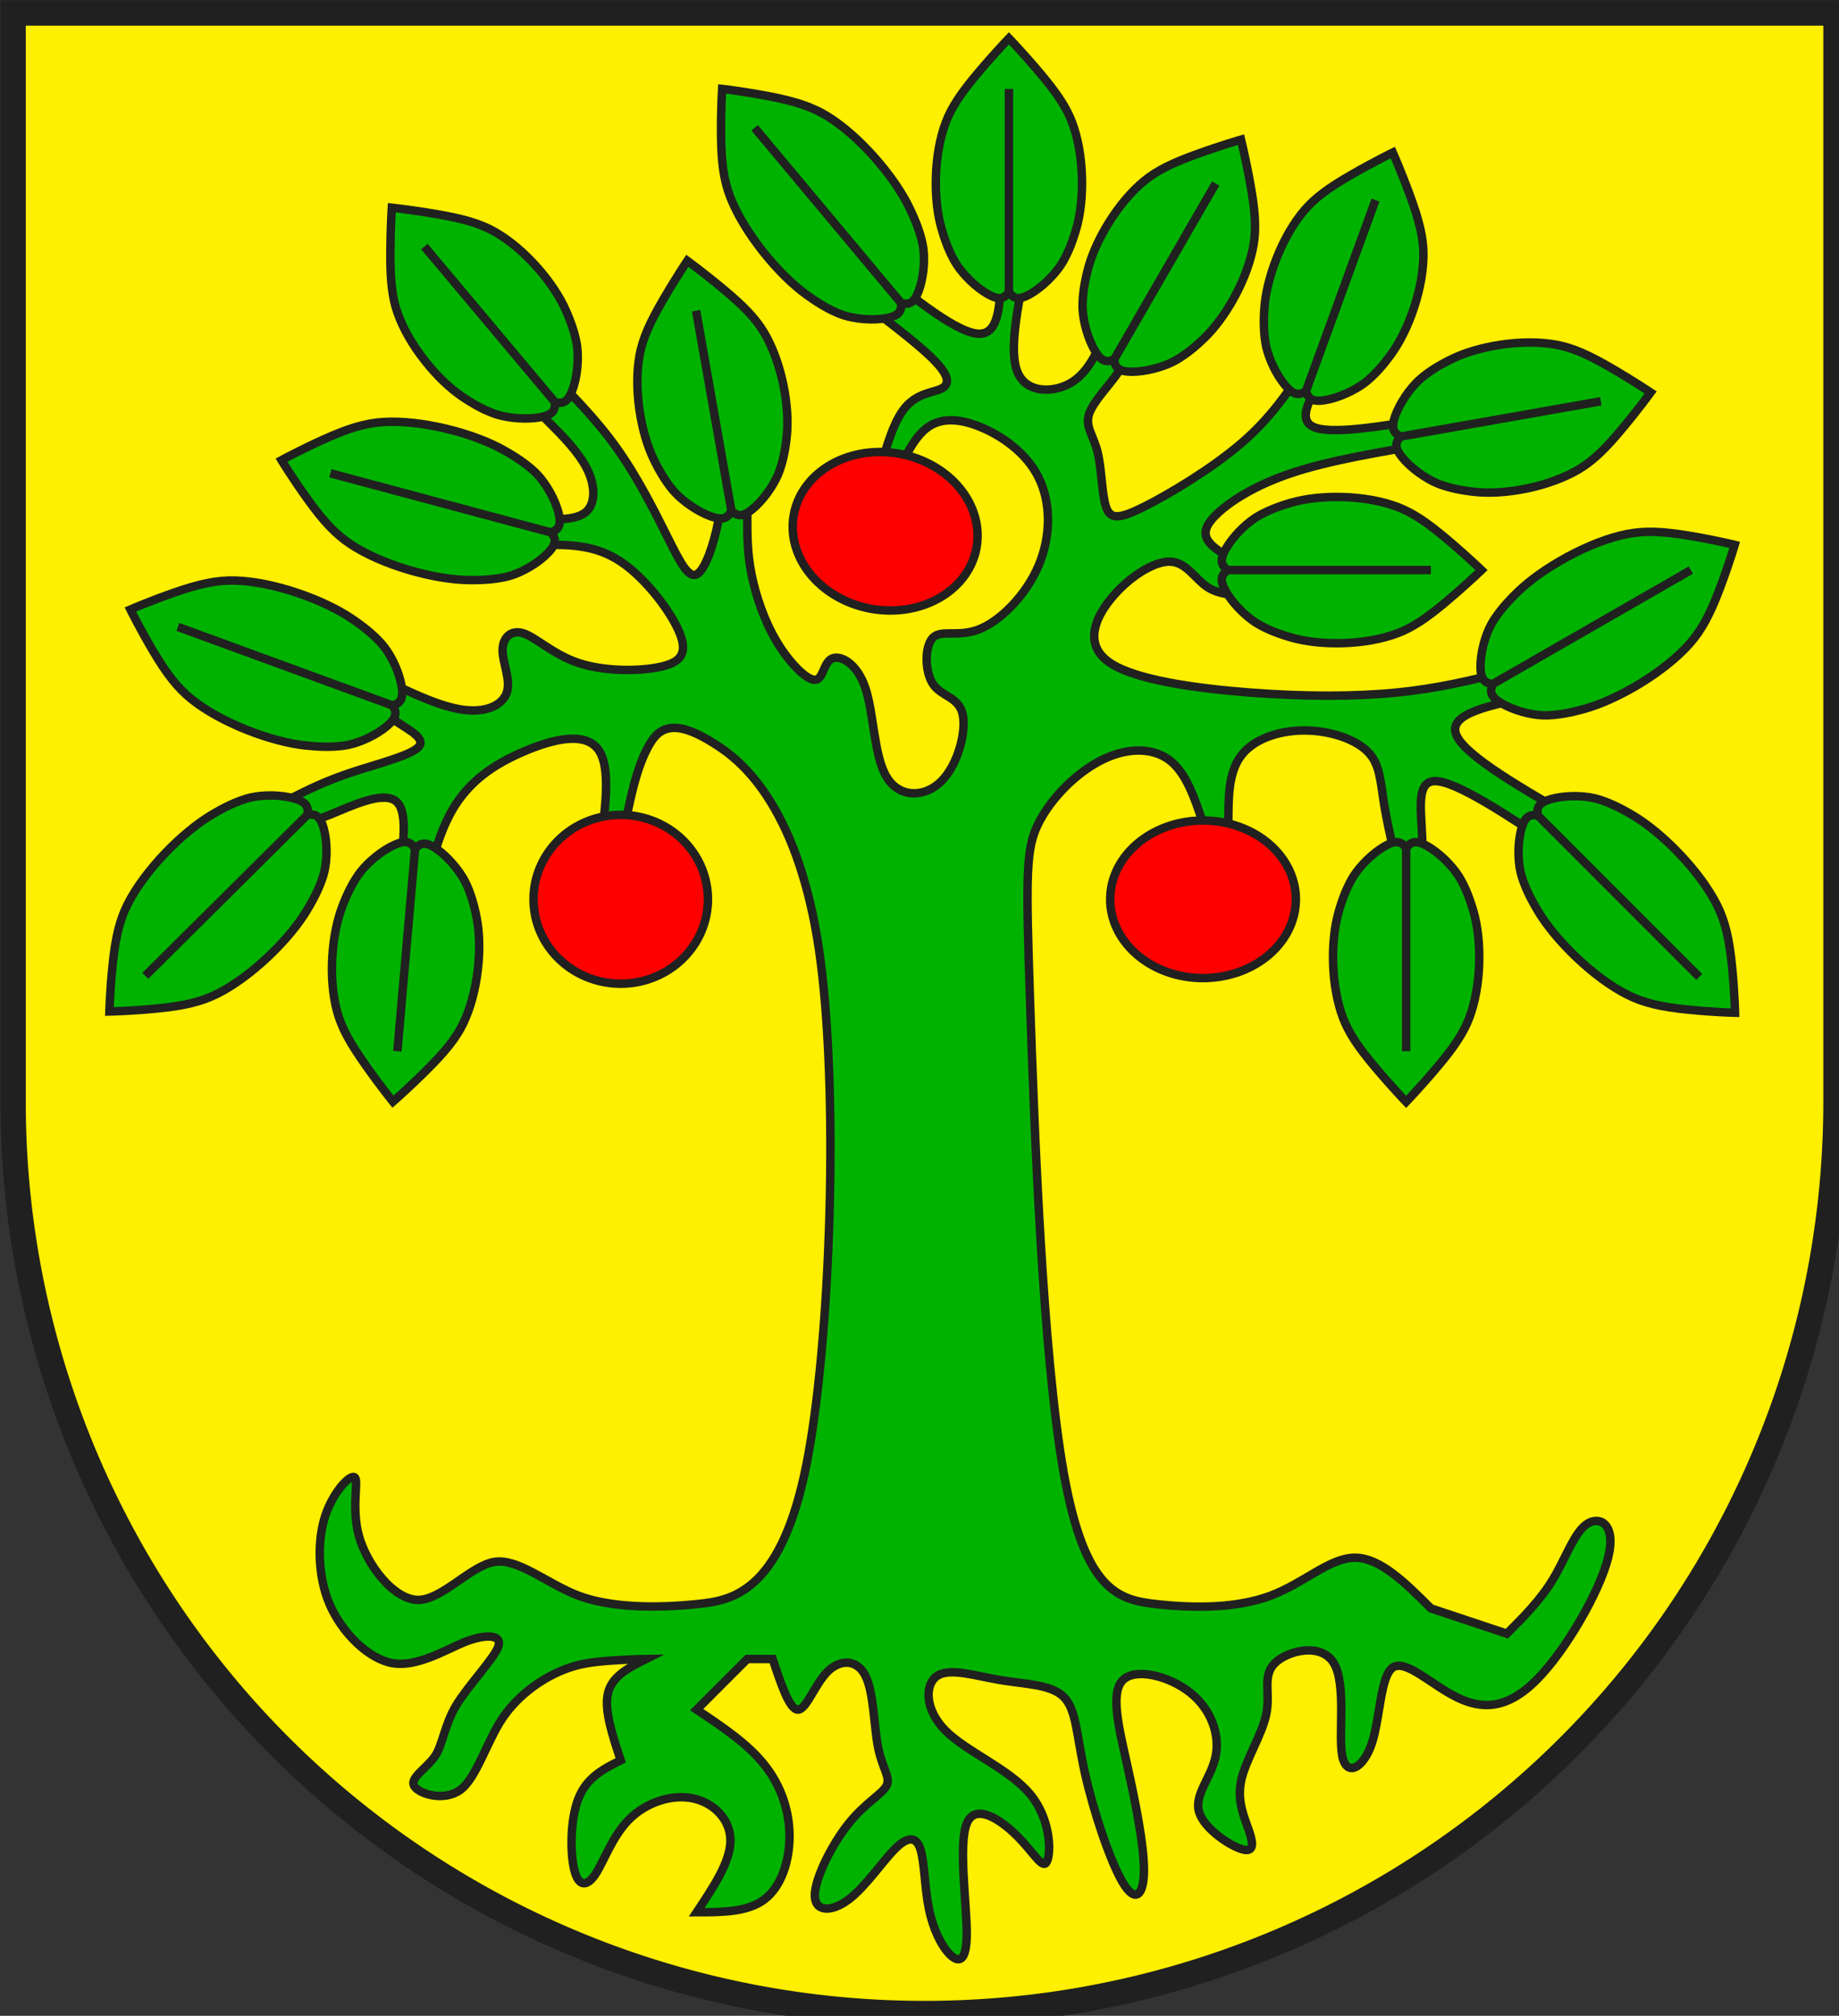
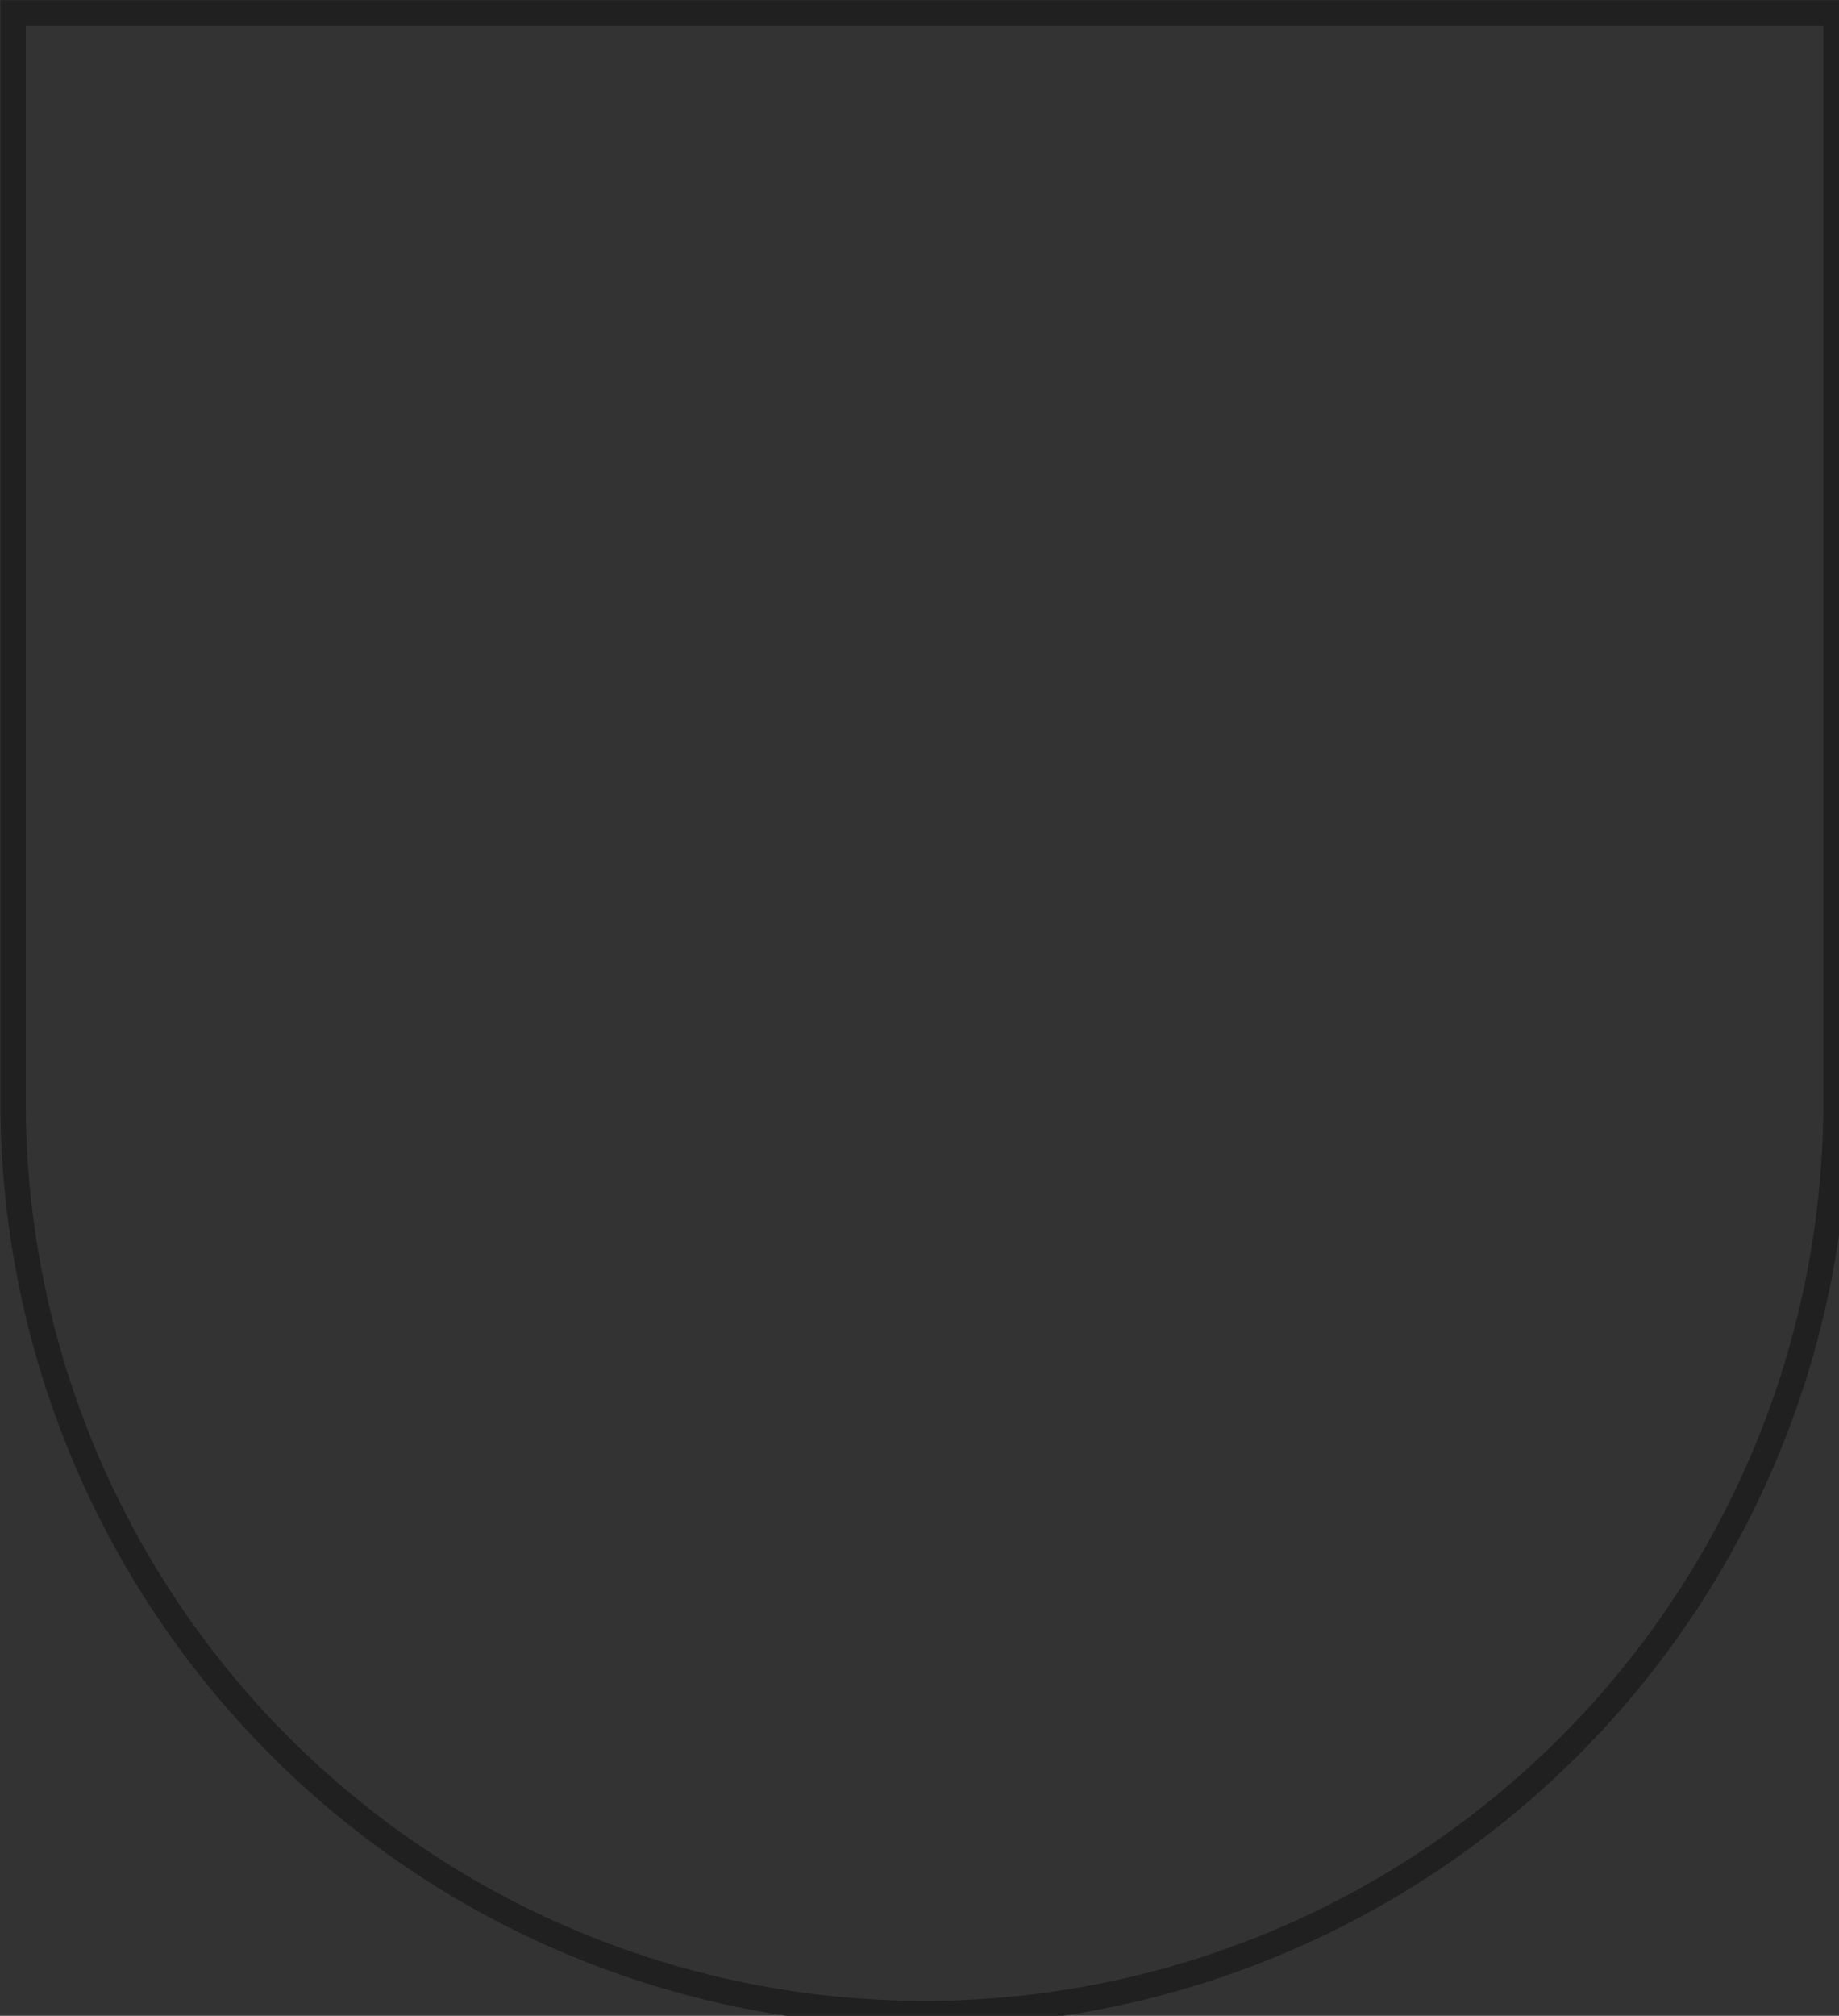
<svg xmlns="http://www.w3.org/2000/svg" xmlns:xlink="http://www.w3.org/1999/xlink" width="438" height="480" viewBox="21 15 438 480">
  <rect x="21" y="15" width="438" height="480" fill="#333333" stroke="none" />
  <title>
Wappen Almens (CH-GR)
</title>
  <style type="text/css">
  
  .Rand2 { stroke: #202020; stroke-width:30; }
  .Rand6 { stroke: #202020; stroke-width:90; }
  .Grn { fill: #00b200; }
  .Rot { fill: #ff0000; }
  .Gold { fill: #ffef00; }
  
</style>
  <defs>
-     <path id="blatt1-1" d="M3870,540 L3870,1260 C3870,1260 3867.54,1268.20 3855.94,1276.88          C3844.34,1285.55 3825,1290 3780,1260          C3735,1230 3695.27,1185.02 3676.55,1151.48          C3657.84,1117.94 3643.75,1083.12 3630,1035          C3616.25,986.88 3608.32,923.23 3610.39,852.92          C3612.47,782.61 3624.38,715 3645,660          C3665.62,605 3700.07,553.92 3760.08,482.84          C3820.10,411.76 3870,360 3870,360          C3870,360 3919.90,411.76 3979.92,482.84          C4039.93,553.92 4074.38,605 4095,660          C4115.62,715 4127.53,782.61 4129.61,852.92          C4131.68,923.23 4123.75,986.88 4110,1035          C4096.25,1083.12 4082.16,1117.94 4063.45,1151.48          C4044.73,1185.02 4005,1230 3960,1260          C3915,1290 3895.66,1285.55 3884.06,1276.88 C3872.46,1268.20 3870,1260 3870,1260" />
-     <path id="blatt2-1" d="M3870,540 L3870,1350 C3870,1350 3867.54,1358.20 3855.94,1366.88          C3844.34,1375.55 3825,1380 3780,1350          C3735,1320 3695.27,1274.79 3676.55,1239.15          C3657.84,1203.50 3643.75,1165 3630,1110          C3616.25,1055 3608.32,980.22 3610.39,897.92          C3612.47,815.62 3624.38,736.88 3645,675          C3665.62,613.12 3700.07,558.71 3760.08,485.42          C3820.10,412.13 3870,360 3870,360          C3870,360 3919.90,412.13 3979.92,485.42          C4039.93,558.71 4074.38,613.12 4095,675          C4115.62,736.88 4127.53,815.62 4129.61,897.92          C4131.68,980.22 4123.75,1055 4110,1110          C4096.25,1165 4082.16,1203.50 4063.45,1239.15          C4044.73,1274.79 4005,1320 3960,1350          C3915,1380 3895.66,1375.55 3884.06,1366.88 C3872.46,1358.20 3870,1350 3870,1350" />
    <clipPath id="clippath">
-       <path d="M360,4140 A3240,3240 0.0 0 0 6840,4140 L6840,270 L360,270 L360,4140 Z" />
-     </clipPath>
+       </clipPath>
  </defs>
  <g stroke="none" stroke-miterlimit="10" stroke-width="10" stroke-linecap="butt" stroke-linejoin="miter" fill="none" fill-rule="evenodd" transform="scale(0.067)">
    <g clip-path="url(#clippath)">
      <path id="feld-1" class="Gold" d="M-225,-225 L-225,7425 L7425,7425 L7425,-225 L-225,-225 Z" />
      <path id="baum-1" class="Grn Rand2" d="M4590,3150 L4680,3150 C4680,3060 4680,2970 4725,2910          C4770,2850 4860,2820 4950,2820 C5040,2820 5130,2850 5175,2895          C5220,2940 5220,3000 5235,3090 C5250,3180 5280,3300 5310,3420          L5310,3600 C5340,3480 5370,3360 5370,3240          C5370,3120 5340,3000 5415,3000 C5490,3000 5670,3120 5850,3240          L5940,3150 C5730,3030 5520,2910 5490,2835          C5460,2760 5610,2730 5760,2700 L5670,2610          C5550,2640 5430,2670 5280,2685 C5130,2700 4950,2700 4755,2685          C4560,2670 4350,2640 4260,2580 C4170,2520 4200,2430 4260,2355          C4320,2280 4410,2220 4470,2220 C4530,2220 4560,2280 4605,2310          C4650,2340 4710,2340 4770,2340 L4770,2250          C4710,2220 4650,2190 4620,2160 C4590,2130 4590,2100 4635,2055          C4680,2010 4770,1950 4905,1905 C5040,1860 5220,1830 5400,1800          L5400,1710 C5220,1740 5040,1770 4980,1740          C4920,1710 4980,1620 5040,1530 L4950,1530          C4890,1620 4830,1710 4725,1800 C4620,1890 4470,1980 4380,2025          C4290,2070 4260,2070 4245,2025 C4230,1980 4230,1890 4215,1830          C4200,1770 4170,1740 4185,1695 C4200,1650 4260,1590 4290,1545          C4320,1500 4320,1470 4320,1440 L4230,1440          C4200,1500 4170,1560 4110,1590 C4050,1620 3960,1620 3930,1545          C3900,1470 3930,1320 3960,1170 L3870,1170          C3870,1290 3870,1410 3795,1410 C3720,1410 3570,1290 3420,1170          L3330,1260 C3450,1350 3570,1440 3630,1500          C3690,1560 3690,1590 3660,1605 C3630,1620 3570,1620 3525,1680          C3480,1740 3450,1860 3420,1980 L3510,1890          C3540,1830 3570,1770 3615,1740 C3660,1710 3720,1710 3795,1740          C3870,1770 3960,1830 4005,1920 C4050,2010 4050,2130 4005,2235          C3960,2340 3870,2430 3795,2460 C3720,2490 3660,2460 3630,2490          C3600,2520 3600,2610 3630,2655 C3660,2700 3720,2700 3735,2760          C3750,2820 3720,2940 3660,3000 C3600,3060 3510,3060 3465,2985          C3420,2910 3420,2760 3390,2670 C3360,2580 3300,2550 3270,2565          C3240,2580 3240,2640 3210,2640 C3180,2640 3120,2580 3075,2505          C3030,2430 3000,2340 2985,2265 C2970,2190 2970,2130 2970,2070          C2970,2010 2970,1950 2970,1890 L2880,1890          C2880,1950 2880,2010 2865,2085 C2850,2160 2820,2250 2790,2265          C2760,2280 2730,2220 2685,2130 C2640,2040 2580,1920 2505,1815          C2430,1710 2340,1620 2250,1530 L2160,1620          C2190,1650 2220,1680 2265,1725 C2310,1770 2370,1830 2400,1890          C2430,1950 2430,2010 2400,2040 C2370,2070 2310,2070 2250,2070          L2250,2160 C2340,2160 2430,2160 2520,2220          C2610,2280 2700,2400 2730,2475 C2760,2550 2730,2580 2655,2595          C2580,2610 2460,2610 2370,2580 C2280,2550 2220,2490 2175,2475          C2130,2460 2100,2490 2100,2535 C2100,2580 2130,2640 2115,2685          C2100,2730 2040,2760 1950,2745 C1860,2730 1740,2670 1620,2610          L1620,2700 C1650,2730 1680,2760 1725,2790          C1770,2820 1830,2850 1800,2880 C1770,2910 1650,2940 1560,2970          C1470,3000 1410,3030 1350,3060 L1350,3150          C1380,3150 1410,3150 1485,3120 C1560,3090 1680,3030 1725,3075          C1770,3120 1740,3270 1725,3360 C1710,3450 1710,3480 1710,3510          L1800,3510 C1830,3360 1860,3210 1920,3105          C1980,3000 2070,2940 2175,2895 C2280,2850 2400,2820 2445,2895          C2490,2970 2460,3150 2430,3330 L2520,3330          C2520,3330 2515.90,3339.84 2511.56,3341.25          C2507.23,3342.66 2505,3330 2520,3240          C2535,3150 2557.38,3044.51 2573.09,2991.27          C2588.81,2938.02 2604.38,2899.38 2625,2865          C2645.62,2830.62 2671.88,2810.79 2710.39,2810.79          C2748.91,2810.79 2795,2830.62 2850,2865          C2905,2899.38 2979.78,2955.08 3053.76,3075.29          C3127.74,3195.49 3190.62,3366.25 3225,3600          C3259.38,3833.75 3272.04,4176.68 3262.13,4536.68          C3252.23,4896.68 3221.25,5223.75 3180,5430          C3138.75,5636.25 3079.08,5762.45 3006.68,5834.71          C2934.29,5906.98 2858.75,5918.12 2790,5925          C2721.25,5931.88 2645.71,5935.84 2569.16,5931.68          C2492.61,5927.53 2425,5915.62 2370,5895          C2315,5874.38 2261.74,5840.95 2209.16,5813.32          C2156.58,5785.68 2111.25,5768.12 2070,5775          C2028.75,5781.88 1983.42,5814.54 1935,5847.92          C1886.58,5881.30 1841.25,5910 1800,5910          C1758.75,5910 1713.42,5881.30 1673.32,5835.45          C1633.21,5789.59 1603.75,5733.12 1590,5685          C1576.25,5636.88 1575.49,5587.58 1577.08,5547.47          C1578.67,5507.36 1581.88,5481.88 1575,5475          C1568.12,5468.12 1549.81,5478.51 1527.92,5504.55          C1506.03,5530.60 1483.75,5568.75 1470,5610          C1456.25,5651.25 1448.32,5703.75 1450.39,5762.08          C1452.47,5820.41 1464.38,5876.88 1485,5925          C1505.62,5973.12 1539.05,6022.42 1581.24,6062.53          C1623.42,6102.64 1668.75,6128.12 1710,6135          C1751.25,6141.88 1796.58,6131.49 1842.92,6113.76          C1889.27,6096.03 1930.62,6073.75 1965,6060          C1999.38,6046.25 2033.56,6038.32 2057.53,6040.39          C2081.49,6042.47 2091.88,6054.38 2085,6075          C2078.12,6095.62 2052.64,6129.05 2020.84,6169.16          C1989.05,6209.27 1955.62,6250.62 1935,6285          C1914.38,6319.38 1902.47,6353.56 1892.08,6385.84          C1881.68,6418.12 1873.75,6444.38 1860,6465          C1846.25,6485.62 1823.97,6504.70 1806.24,6522.92          C1788.51,6541.14 1778.12,6556.25 1785,6570          C1791.88,6583.75 1817.36,6598.86 1851.24,6604.61          C1885.11,6610.35 1922,6605.62 1950,6585          C1978,6564.38 2000.54,6523.78 2025,6473.76          C2049.46,6423.75 2072,6371.25 2100,6330          C2128,6288.75 2164.89,6250.60 2209.16,6218.32          C2253.42,6186.03 2298.75,6163.75 2340,6150          C2381.25,6136.25 2425.68,6129.59 2492.33,6125.17          C2558.98,6120.75 2610,6120 2610,6120 C2550,6150 2490,6180 2475,6240          C2460,6300 2490,6390 2520,6480 C2460,6510 2400,6540 2370,6615          C2340,6690 2340,6810 2355,6870 C2370,6930 2400,6930 2430,6885          C2460,6840 2490,6750 2550,6690 C2610,6630 2700,6600 2775,6615          C2850,6630 2910,6690 2910,6765 C2910,6840 2850,6930 2790,7020          C2880,7020 2970,7020 3030,6975 C3090,6930 3120,6840 3120,6750          C3120,6660 3090,6570 3030,6495 C2970,6420 2880,6360 2790,6300          L2970,6120 L3060,6120 C3090,6210 3120,6300 3150,6300          C3180,6300 3210,6210 3255,6165 C3300,6120 3360,6120 3390,6180          C3420,6240 3420,6360 3435,6435 C3450,6510 3480,6540 3465,6570          C3450,6600 3390,6630 3330,6705 C3270,6780 3210,6900 3210,6960          C3210,7020 3270,7020 3330,6975 C3390,6930 3450,6840 3495,6795          C3540,6750 3570,6750 3585,6795 C3600,6840 3600,6930 3615,7005          C3630,7080 3660,7140 3690,7170 C3720,7200 3750,7200 3750,7095          C3750,6990 3720,6780 3750,6705 C3780,6630 3870,6690 3930,6750          C3990,6810 4020,6870 4035,6840 C4050,6810 4050,6690 3975,6600          C3900,6510 3750,6450 3675,6375 C3600,6300 3600,6210 3645,6180          C3690,6150 3780,6180 3870,6195 C3960,6210 4050,6210 4095,6255          C4140,6300 4140,6390 4170,6525 C4200,6660 4260,6840 4305,6915          C4350,6990 4380,6960 4380,6870 C4380,6780 4350,6630 4320,6495          C4290,6360 4260,6240 4305,6195 C4350,6150 4470,6180 4545,6240          C4620,6300 4650,6390 4635,6465 C4620,6540 4560,6600 4575,6660          C4590,6720 4680,6780 4725,6795 C4770,6810 4770,6780 4755,6735          C4740,6690 4710,6630 4725,6555 C4740,6480 4800,6390 4815,6315          C4830,6240 4800,6180 4845,6135 C4890,6090 5010,6060 5055,6135          C5100,6210 5070,6390 5085,6465 C5100,6540 5160,6510 5190,6420          C5220,6330 5220,6180 5265,6150 C5310,6120 5400,6210 5490,6255          C5580,6300 5670,6300 5775,6195 C5880,6090 6000,5880 6030,5760          C6060,5640 6000,5610 5955,5640 C5910,5670 5880,5760 5835,5835          C5790,5910 5730,5970 5670,6030 L5400,5940          C5310,5850 5220,5760 5130,5760 C5040,5760 4950,5850 4830,5895          C4710,5940 4560,5940 4425,5925 C4290,5910 4170,5880 4095,5460          C4020,5040 3990,4230 3975,3780 C3960,3330 3960,3240 4005,3150          C4050,3060 4140,2970 4230,2925 C4320,2880 4410,2880 4470,2925          C4530,2970 4560,3060 4590,3150 Z" />
      <g transform="rotate(-175 1726,3960) translate(-2144 3420)">
        <use class="Grn Rand2" xlink:href="#blatt1-1" />
      </g>
      <g transform="rotate(180 5312,3960) translate(1442 3420)">
        <use class="Grn Rand2" xlink:href="#blatt1-1" />
      </g>
      <g transform="rotate(-40 1822,1100) translate(-2048 560)">
        <use class="Grn Rand2" xlink:href="#blatt1-1" />
      </g>
      <g transform="rotate(-10 2788,1328) translate(-1082 788)">
        <use class="Grn Rand2" xlink:href="#blatt1-1" />
      </g>
      <g transform="rotate(90 5400,2250) translate(1530 1710)">
        <use class="Grn Rand2" xlink:href="#blatt1-1" />
      </g>
      <g transform="rotate(80 6004,1650) translate(2134 1110)">
        <use class="Grn Rand2" xlink:href="#blatt1-1" />
      </g>
      <g transform="rotate(30 4635,876) translate(765 336)">
        <use class="Grn Rand2" xlink:href="#blatt1-1" />
      </g>
      <g transform="rotate(20 5203,935) translate(1333 395)">
        <use class="Grn Rand2" xlink:href="#blatt1-1" />
      </g>
      <g transform="translate(30 0)">
        <use class="Grn Rand2" xlink:href="#blatt1-1" />
      </g>
      <g transform="rotate(-69.9 946,2452) translate(-2924 1912)">
        <use class="Grn Rand2" xlink:href="#blatt2-1" />
      </g>
      <g transform="rotate(-39.9 2996,678) translate(-874 138)">
        <use class="Grn Rand2" xlink:href="#blatt2-1" />
      </g>
      <g transform="rotate(60.1 6324,2250) translate(2454 1710)">
        <use class="Grn Rand2" xlink:href="#blatt2-1" />
      </g>
      <g transform="rotate(135.0 6354,3696) translate(2484 3156)">
        <use class="Grn Rand2" xlink:href="#blatt2-1" />
      </g>
      <g transform="rotate(-75.0 1488,1906) translate(-2382 1366)">
        <use class="Grn Rand2" xlink:href="#blatt2-1" />
      </g>
      <g transform="rotate(-134.8 830,3692) translate(-3040 3152)">
        <use class="Grn Rand2" xlink:href="#blatt2-1" />
      </g>
      <path id="apfel-1" class="Rot Rand2" d="M4920,3420 A330,280 0.0 0 0 4260,3420 A330,280 0.0 0 0 4920,3420 Z" />
      <path id="apfel-2" class="Rot Rand2" d="M2830,3420 A310,300 0.0 0 0 2210,3420 A310,300 0.0 0 0 2830,3420 Z" />
      <path id="apfel-3" class="Rot Rand2" d="M3784.99,2169.29 A330,280 -350.0 0 0 3135.01,2054.71          A330,280 -350.0 0 0 3784.99,2169.29 Z" />
    </g>
    <path id="clip-boundary" class="Rand6" d="M360,4140 A3240,3240 0.0 0 0 6840,4140 L6840,270 L360,270 L360,4140 Z" />
  </g>
</svg>